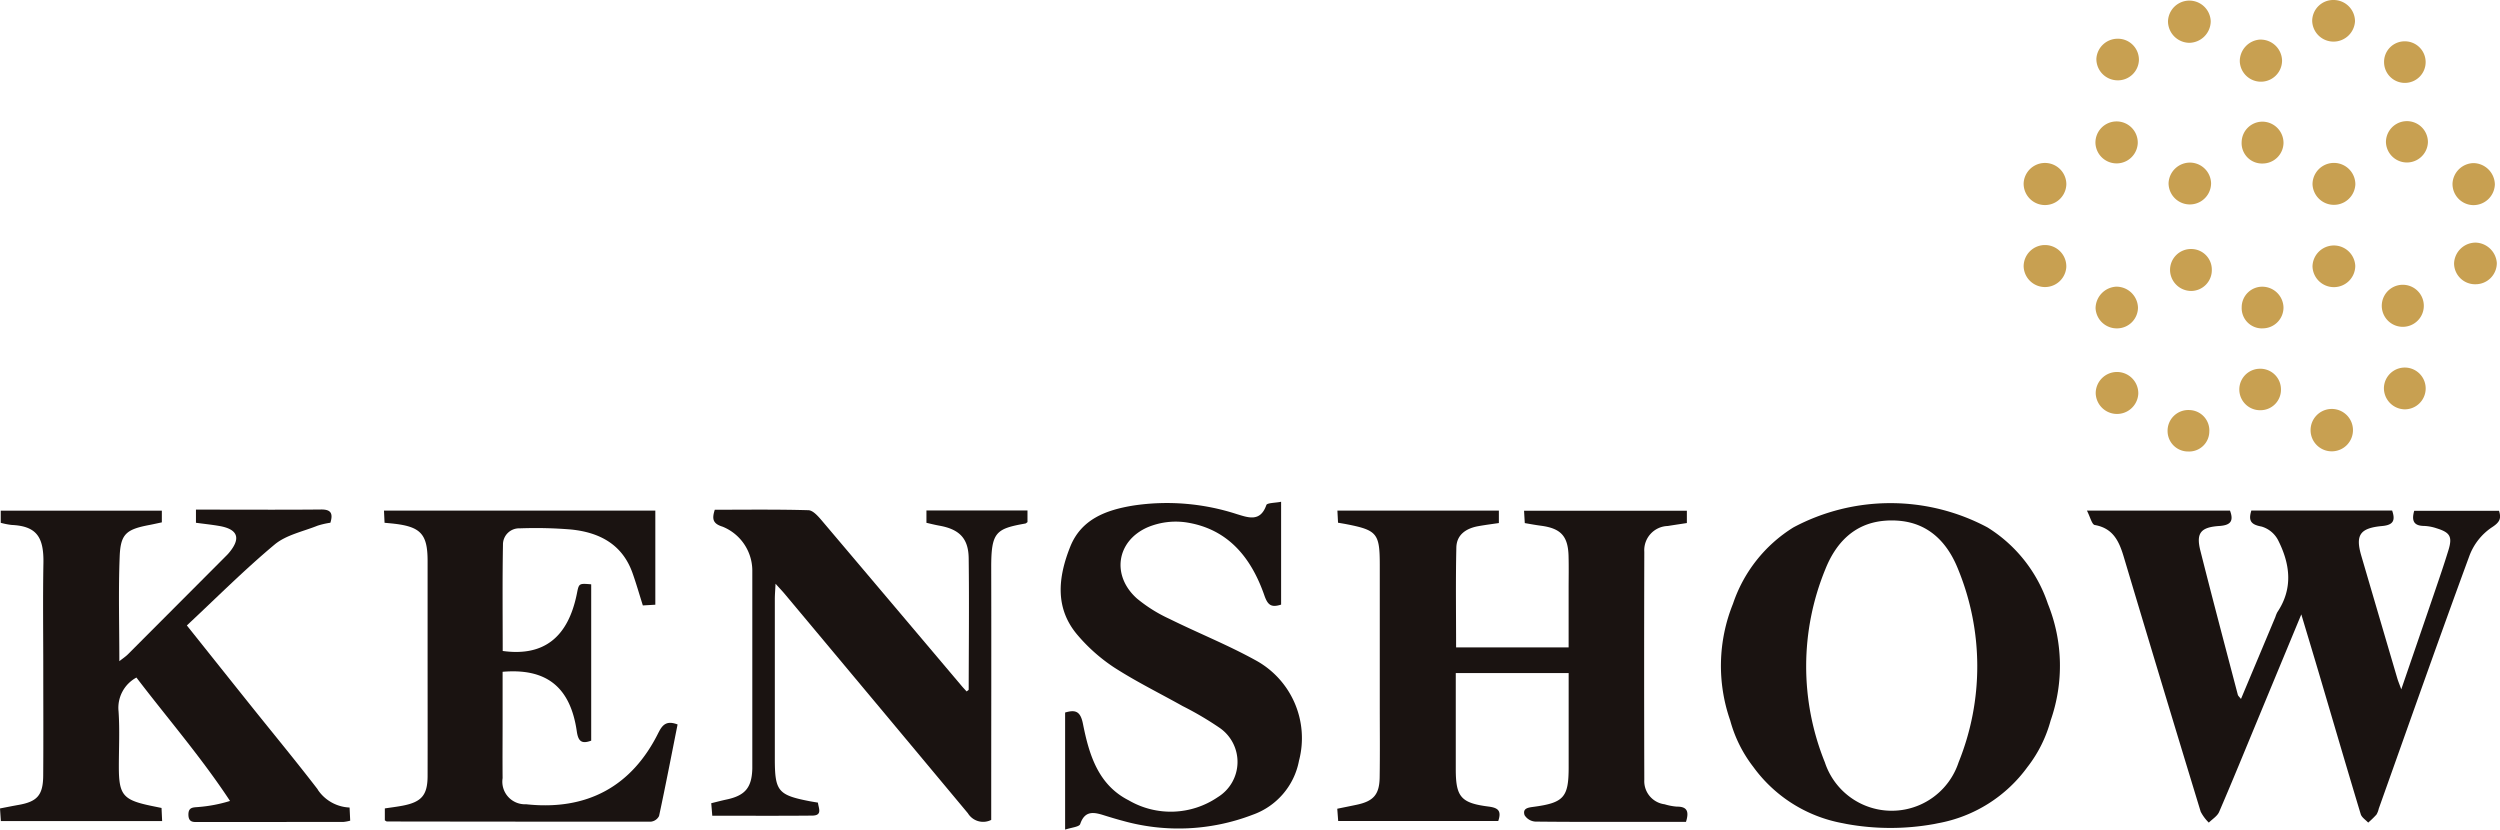
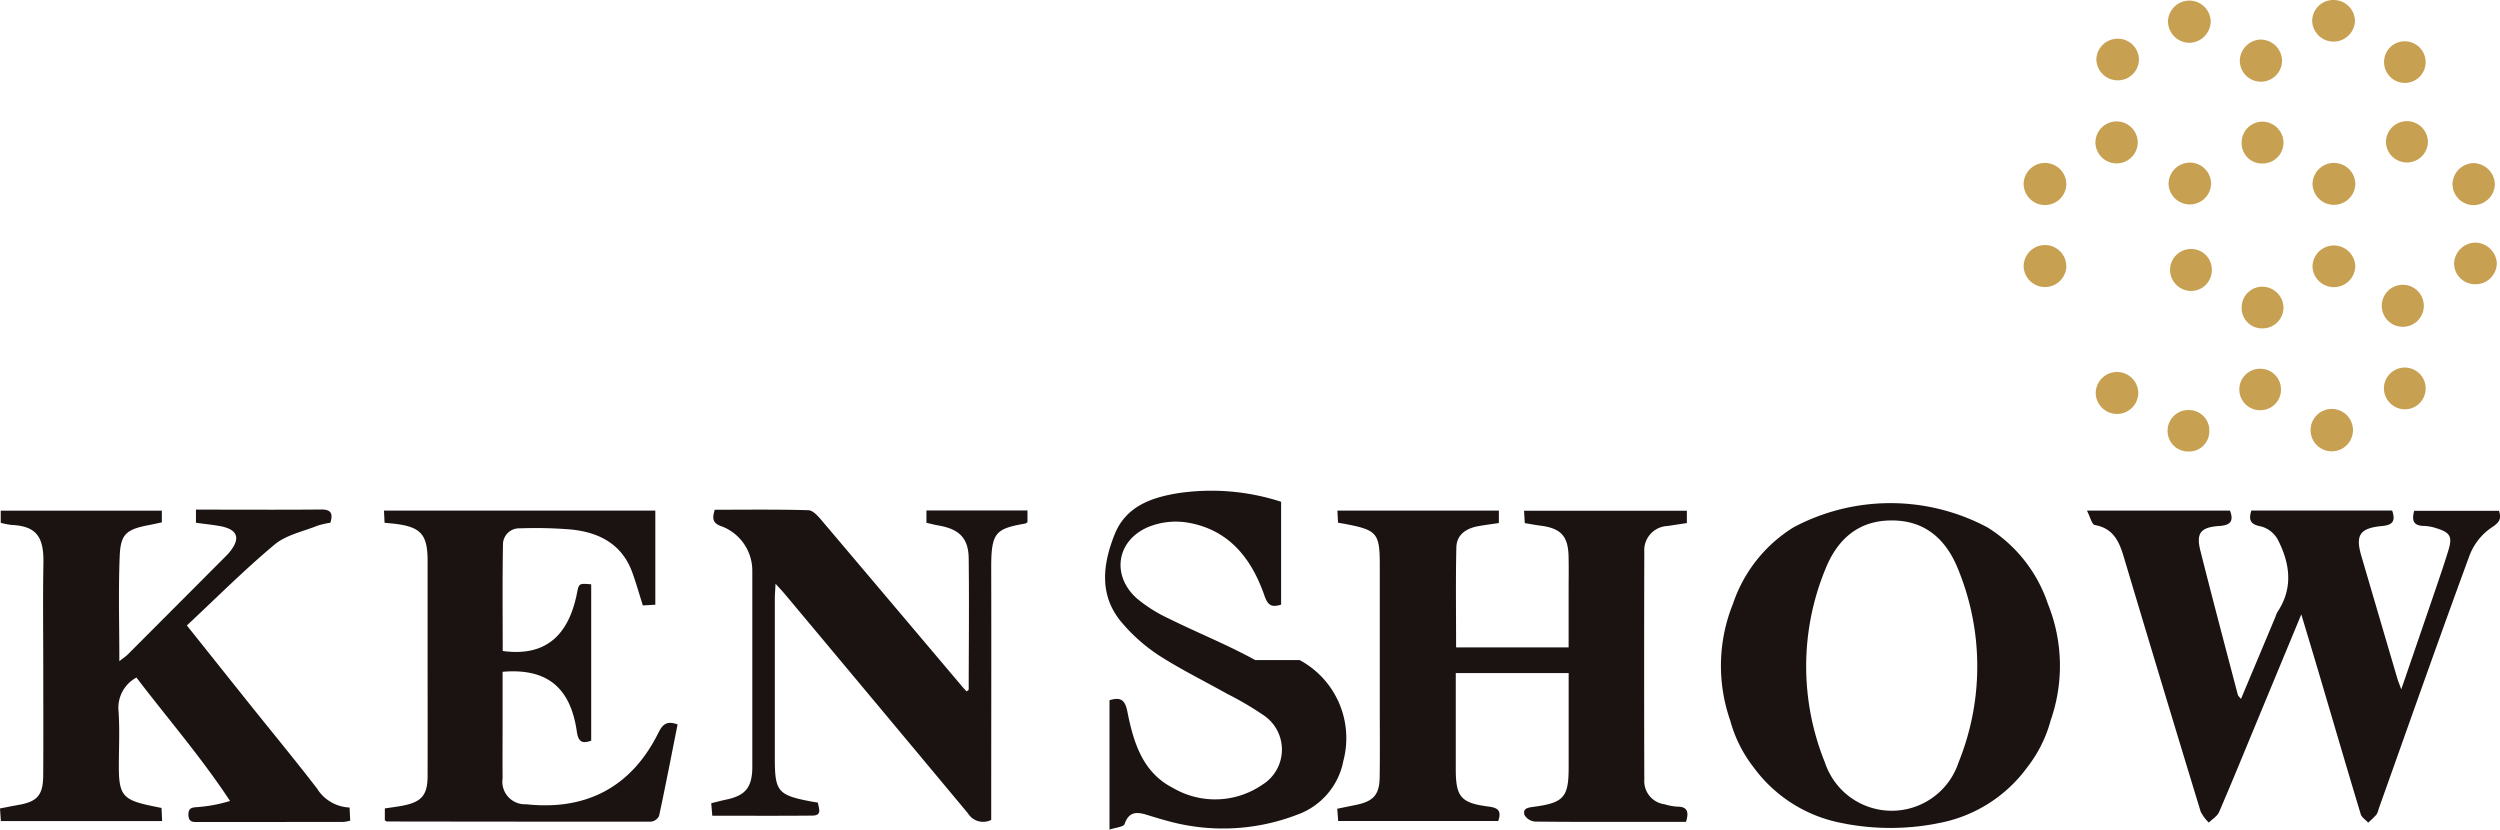
<svg xmlns="http://www.w3.org/2000/svg" width="243.082" height="80.666" viewBox="0 0 243.082 80.666">
  <defs>
    <clipPath id="a">
      <rect width="243.082" height="80.666" transform="translate(0 0)" fill="none" />
    </clipPath>
  </defs>
  <g transform="translate(0 0)">
    <g clip-path="url(#a)">
      <path d="M163.082,78.434a5.531,5.531,0,0,1-1.226-.231,2.267,2.267,0,0,1-1.976-2.378q-.032-11.085,0-22.169a2.356,2.356,0,0,1,2.281-2.512c.61-.1,1.22-.188,1.858-.287V49.662H148.189c.027.467.047.821.07,1.2.579.1,1.07.19,1.564.255,1.931.253,2.638,1,2.692,2.932.03,1.084.007,2.171.007,3.256v5.644H141.581c0-3.3-.049-6.507.024-9.711.029-1.266.968-1.869,2.145-2.08.649-.116,1.3-.2,1.99-.3V49.645h-15.7c.023.455.042.814.061,1.18.316.055.56.093.8.14,3,.583,3.257.9,3.259,3.956q0,6.826,0,13.652c0,2.338.026,4.676-.011,7.014-.027,1.672-.6,2.313-2.228,2.659-.6.128-1.207.248-1.895.389.033.44.063.827.09,1.191H145.68c.351-1.035-.058-1.289-.976-1.406-2.671-.342-3.155-.958-3.155-3.643q0-3.882,0-7.765V65.446h10.976c0,.509,0,.957,0,1.4q0,3.884,0,7.766c0,2.9-.467,3.444-3.386,3.835-.544.072-1.118.137-.9.815a1.331,1.331,0,0,0,1.042.623c3.842.044,7.683.027,11.525.028h3.127c.33-1.046.08-1.477-.852-1.483" fill="#1a1311" />
      <path d="M242.979,49.664h-8.237c-.285.989-.027,1.467.96,1.474a4.357,4.357,0,0,1,1.219.231c1.3.4,1.544.811,1.159,2.089-.4,1.315-.846,2.615-1.289,3.915-1.072,3.145-2.154,6.287-3.309,9.654-.192-.529-.315-.818-.4-1.117q-1.746-5.931-3.484-11.865c-.59-2.019-.149-2.7,2.039-2.9,1.05-.1,1.3-.522.956-1.506H218.906c-.317,1.018-.019,1.373.986,1.558a2.653,2.653,0,0,1,1.6,1.3c1.181,2.318,1.5,4.7-.06,7.027a2.7,2.7,0,0,0-.189.462c-1.1,2.631-2.207,5.261-3.346,7.976-.164-.212-.278-.3-.306-.405-1.224-4.672-2.465-9.339-3.644-14.022-.427-1.7.026-2.271,1.836-2.392,1.055-.07,1.446-.435,1.045-1.495H202.918c.32.618.481,1.353.762,1.4,1.8.316,2.373,1.6,2.826,3.119q3.7,12.387,7.473,24.751a4.06,4.06,0,0,0,.791,1.067c.34-.342.819-.623,1-1.035,1.286-2.982,2.512-5.991,3.756-8.992,1.366-3.3,2.731-6.59,4.236-10.219.655,2.186,1.217,4.04,1.766,5.9,1.334,4.511,2.653,9.027,4.013,13.53.1.316.476.546.724.816a9.7,9.7,0,0,0,.8-.774,1.912,1.912,0,0,0,.227-.578c2.922-8.2,5.808-16.407,8.81-24.574a5.767,5.767,0,0,1,2.136-2.749c.845-.533.983-.9.748-1.653" fill="#1a1311" />
      <path d="M30.9,76.765c-2.111-2.747-4.32-5.419-6.485-8.124-2.053-2.566-4.1-5.137-6.247-7.827,2.879-2.688,5.594-5.413,8.534-7.868,1.119-.934,2.751-1.261,4.164-1.829a7.778,7.778,0,0,1,1.258-.29c.3-.972-.005-1.3-.927-1.287-3.3.035-6.6.014-9.9.013H19.053v1.278c.793.107,1.534.183,2.267.31,1.829.317,2.136,1.205.924,2.636-.134.159-.287.3-.434.451q-4.687,4.7-9.379,9.4c-.214.213-.473.381-.827.662,0-3.519-.1-6.854.033-10.18.084-2.2.648-2.637,2.874-3.062.4-.076.8-.168,1.225-.258V49.653H.072v1.182a7.323,7.323,0,0,0,1.043.206c2.4.11,3.152,1.125,3.107,3.7-.061,3.424-.015,6.849-.015,10.274,0,3.466.02,6.933-.006,10.4-.015,1.909-.584,2.534-2.423,2.853-.566.1-1.128.214-1.778.339.031.45.057.838.084,1.229H15.765c-.023-.489-.041-.888-.059-1.276-.423-.087-.747-.151-1.071-.22-2.674-.565-3.078-1.06-3.079-3.775,0-1.8.094-3.6-.028-5.386a3.343,3.343,0,0,1,1.738-3.3c3.021,3.964,6.3,7.744,9.1,12a14.108,14.108,0,0,1-3.046.587c-.514.05-1.012-.014-1,.759.013.795.544.7,1.041.7q7.019,0,14.036-.007a3.928,3.928,0,0,0,.654-.123c-.021-.449-.04-.849-.06-1.277a3.917,3.917,0,0,1-3.1-1.744" fill="#1a1311" />
      <path d="M199.12,58.708a13.946,13.946,0,0,0-5.88-7.431,20.04,20.04,0,0,0-18.855,0,13.959,13.959,0,0,0-5.882,7.431,16.1,16.1,0,0,0-.271,11.341,12.855,12.855,0,0,0,2.191,4.446c.013.015.024.029.035.044a13.8,13.8,0,0,0,8.737,5.508l.039.008c.11.023.22.046.332.067a23.856,23.856,0,0,0,8.493,0c.11-.021.222-.044.332-.068l.039-.007a13.79,13.79,0,0,0,8.735-5.508l.036-.044a12.8,12.8,0,0,0,2.19-4.446,16.083,16.083,0,0,0-.271-11.341m-21.682,15.42a24.873,24.873,0,0,1,.044-18.778c.987-2.484,2.735-4.426,5.663-4.708.205-.02.408-.031.608-.038l.185,0,.184,0c.2.007.4.018.61.038,2.926.282,4.674,2.224,5.661,4.708a24.878,24.878,0,0,1,.045,18.778,6.843,6.843,0,0,1-13,0" fill="#1a1311" />
      <path d="M64.042,71.2c-2.594,5.282-6.992,7.642-12.884,7a2.2,2.2,0,0,1-2.288-2.543c-.017-1.879,0-3.758,0-5.637V65.321c4.285-.367,6.594,1.5,7.214,5.794.14.968.473,1.245,1.4.9v-15.2c-1.192-.1-1.192-.1-1.387.88-.85,4.273-3.222,6.156-7.217,5.6,0-3.434-.038-6.889.025-10.342a1.571,1.571,0,0,1,1.643-1.581,41.738,41.738,0,0,1,4.991.114c2.741.281,4.966,1.43,5.96,4.224.361,1.012.655,2.048,1.006,3.158l1.214-.07V49.644H37.336c.021.445.038.8.056,1.187.369.036.654.059.939.092,2.587.3,3.245,1.032,3.246,3.613q0,4.385,0,8.769c0,4.05.009,8.1,0,12.151-.006,1.855-.584,2.526-2.418,2.88-.565.109-1.139.177-1.74.268v1.163c.126.069.162.107.2.107q12.841.022,25.682.018a1.014,1.014,0,0,0,.782-.551c.635-2.96,1.21-5.933,1.8-8.9-.964-.362-1.42-.088-1.838.763" fill="#1a1311" />
      <path d="M90.08,50.834c.432.1.831.2,1.235.274,1.955.346,2.848,1.224,2.873,3.17.053,4.257.009,8.515,0,12.772,0,.05-.1.1-.2.181-.163-.18-.332-.356-.489-.542q-6.789-8.037-13.585-16.065c-.358-.42-.859-1-1.308-1.015-3.036-.089-6.076-.046-9.105-.046-.292.9-.195,1.352.76,1.648a4.622,4.622,0,0,1,2.888,4.227q0,9.206,0,18.413c0,.292,0,.584,0,.877-.048,1.855-.695,2.627-2.506,3.012-.477.1-.949.228-1.487.358.036.422.065.771.1,1.216,3.3,0,6.51.02,9.719-.011,1.026-.01.614-.715.555-1.262-.3-.051-.548-.088-.791-.135-3.093-.6-3.4-.975-3.4-4.133q0-7.766,0-15.532c0-.417.038-.833.07-1.482.433.48.664.72.878.975Q85.211,68.4,94.11,79.074a1.735,1.735,0,0,0,2.269.647V78.285c0-7.683.018-15.365,0-23.047-.009-3.5.44-3.822,3.315-4.334.071-.012.131-.083.211-.137V49.635H90.08Z" fill="#1a1311" />
-       <path d="M122.048,64.18c-2.693-1.485-5.57-2.633-8.329-4a14.307,14.307,0,0,1-3.163-1.978c-2.489-2.207-2.024-5.579,1.017-6.928a7.094,7.094,0,0,1,3.754-.483c4.082.623,6.338,3.438,7.612,7.105.335.964.686,1.192,1.627.893v-10c-.578.117-1.357.1-1.435.319-.587,1.682-1.771,1.216-2.882.878a21.961,21.961,0,0,0-10.007-.838c-2.665.429-5.11,1.317-6.187,4.027-1.169,2.941-1.531,5.975.753,8.613a16.782,16.782,0,0,0,3.543,3.124c2.133,1.373,4.424,2.5,6.641,3.742a31.244,31.244,0,0,1,3.549,2.085,4.02,4.02,0,0,1-.131,6.769,8.108,8.108,0,0,1-8.662.31c-2.988-1.514-3.859-4.469-4.451-7.446-.242-1.218-.726-1.389-1.733-1.09V80.666c.6-.206,1.371-.259,1.467-.542.452-1.326,1.315-1.165,2.3-.854.6.187,1.193.368,1.8.529a20.058,20.058,0,0,0,12.645-.57,6.939,6.939,0,0,0,4.528-5.258,8.617,8.617,0,0,0-4.256-9.791" fill="#1a1311" />
+       <path d="M122.048,64.18c-2.693-1.485-5.57-2.633-8.329-4a14.307,14.307,0,0,1-3.163-1.978c-2.489-2.207-2.024-5.579,1.017-6.928a7.094,7.094,0,0,1,3.754-.483c4.082.623,6.338,3.438,7.612,7.105.335.964.686,1.192,1.627.893v-10a21.961,21.961,0,0,0-10.007-.838c-2.665.429-5.11,1.317-6.187,4.027-1.169,2.941-1.531,5.975.753,8.613a16.782,16.782,0,0,0,3.543,3.124c2.133,1.373,4.424,2.5,6.641,3.742a31.244,31.244,0,0,1,3.549,2.085,4.02,4.02,0,0,1-.131,6.769,8.108,8.108,0,0,1-8.662.31c-2.988-1.514-3.859-4.469-4.451-7.446-.242-1.218-.726-1.389-1.733-1.09V80.666c.6-.206,1.371-.259,1.467-.542.452-1.326,1.315-1.165,2.3-.854.6.187,1.193.368,1.8.529a20.058,20.058,0,0,0,12.645-.57,6.939,6.939,0,0,0,4.528-5.258,8.617,8.617,0,0,0-4.256-9.791" fill="#1a1311" />
      <path d="M207.974,5.81a2.044,2.044,0,0,1-2.119,2A2.071,2.071,0,0,1,203.837,5.7,2.071,2.071,0,0,1,205.9,3.766a2.041,2.041,0,0,1,2.073,2.044" fill="#c8a051" />
      <path d="M200.917,17.911a2.077,2.077,0,0,1-4.153-.1,2.078,2.078,0,0,1,4.153.1" fill="#c8a051" />
      <path d="M226.776,43.884a2.057,2.057,0,0,1-2.111-2,2.061,2.061,0,1,1,2.111,2" fill="#c8a051" />
      <path d="M212.868,4.163A2.1,2.1,0,0,1,210.8,2.089a2.078,2.078,0,0,1,4.155.005,2.116,2.116,0,0,1-2.083,2.069" fill="#c8a051" />
      <path d="M213,15.811a2.064,2.064,0,0,1,1.99,2.008,2.067,2.067,0,0,1-4.134-.014A2.084,2.084,0,0,1,213,15.811" fill="#c8a051" />
      <path d="M229.018,17.929a2.085,2.085,0,0,1-4.166-.011,2.083,2.083,0,1,1,4.166.011" fill="#c8a051" />
      <path d="M207.913,38.255a2.072,2.072,0,0,1-4.142-.03,2.071,2.071,0,1,1,4.142.03" fill="#c8a051" />
      <path d="M226.945,4.045a2.071,2.071,0,0,1-2.124-2.014A2.046,2.046,0,0,1,226.914,0a2.081,2.081,0,0,1,2.07,2.068,2.094,2.094,0,0,1-2.039,1.977" fill="#c8a051" />
      <path d="M233.829,4.018a2.021,2.021,0,1,1-2.018,2.08,2,2,0,0,1,2.018-2.08" fill="#c8a051" />
      <path d="M207.86,13.926a2.059,2.059,0,0,1-4.115-.042,2.058,2.058,0,1,1,4.115.042" fill="#c8a051" />
      <path d="M240.716,27.638a2.041,2.041,0,0,1-2.1-2.017,2.1,2.1,0,0,1,2.112-2.031,2.131,2.131,0,0,1,2.045,1.981,2.063,2.063,0,0,1-2.058,2.067" fill="#c8a051" />
      <path d="M226.951,27.919a2.076,2.076,0,0,1-2.1-2.032,2.081,2.081,0,0,1,4.159-.03,2.077,2.077,0,0,1-2.063,2.062" fill="#c8a051" />
-       <path d="M205.8,27.874a2.1,2.1,0,0,1,2.082,2.054,2.036,2.036,0,0,1-1.98,2,2.063,2.063,0,0,1-2.144-1.963,2.124,2.124,0,0,1,2.042-2.094" fill="#c8a051" />
      <path d="M214.818,41.893a1.963,1.963,0,0,1-2.057,2.007,1.988,1.988,0,0,1-2-1.944,2.015,2.015,0,0,1,2.132-2.085,1.987,1.987,0,0,1,1.929,2.022" fill="#c8a051" />
      <path d="M221.784,37.818a1.991,1.991,0,0,1-2.006,2.068,2.016,2.016,0,0,1-.113-4.03,2.008,2.008,0,0,1,2.119,1.962" fill="#c8a051" />
      <path d="M233.772,39.8a2.06,2.06,0,0,1-1.976-2.131,2.031,2.031,0,1,1,1.976,2.131" fill="#c8a051" />
      <path d="M213.055,28.291A2.059,2.059,0,0,1,211,26.234a2.033,2.033,0,0,1,2.077-2.022,2,2,0,0,1,1.984,1.98,2.026,2.026,0,0,1-2.005,2.1" fill="#c8a051" />
      <path d="M200.913,25.965a2.077,2.077,0,0,1-4.149-.071,2.075,2.075,0,1,1,4.149.071" fill="#c8a051" />
      <path d="M240.465,19.945a2.055,2.055,0,0,1-2-2.119,2.092,2.092,0,0,1,2.047-1.967,2.117,2.117,0,0,1,2.071,2.071,2.085,2.085,0,0,1-2.114,2.015" fill="#c8a051" />
      <path d="M236.074,13.809a2.042,2.042,0,0,1-4.082.022,2.041,2.041,0,1,1,4.082-.022" fill="#c8a051" />
      <path d="M219.935,15.9a1.982,1.982,0,0,1-1.973-2.11,2.026,2.026,0,0,1,2.021-1.961,2.066,2.066,0,0,1,2.049,2.069,2.035,2.035,0,0,1-2.1,2" fill="#c8a051" />
      <path d="M233.613,31.778a2.044,2.044,0,1,1,.035-4.088,2.044,2.044,0,0,1-.035,4.088" fill="#c8a051" />
      <path d="M219.784,3.85a2.088,2.088,0,0,1,2.107,2.028,2.056,2.056,0,0,1-4.11.1,2.107,2.107,0,0,1,2-2.132" fill="#c8a051" />
      <path d="M219.991,31.931a1.971,1.971,0,0,1-2.025-2.046,2,2,0,0,1,2.083-2.007,2.069,2.069,0,0,1,1.981,2,2.025,2.025,0,0,1-2.039,2.049" fill="#c8a051" />
    </g>
  </g>
</svg>